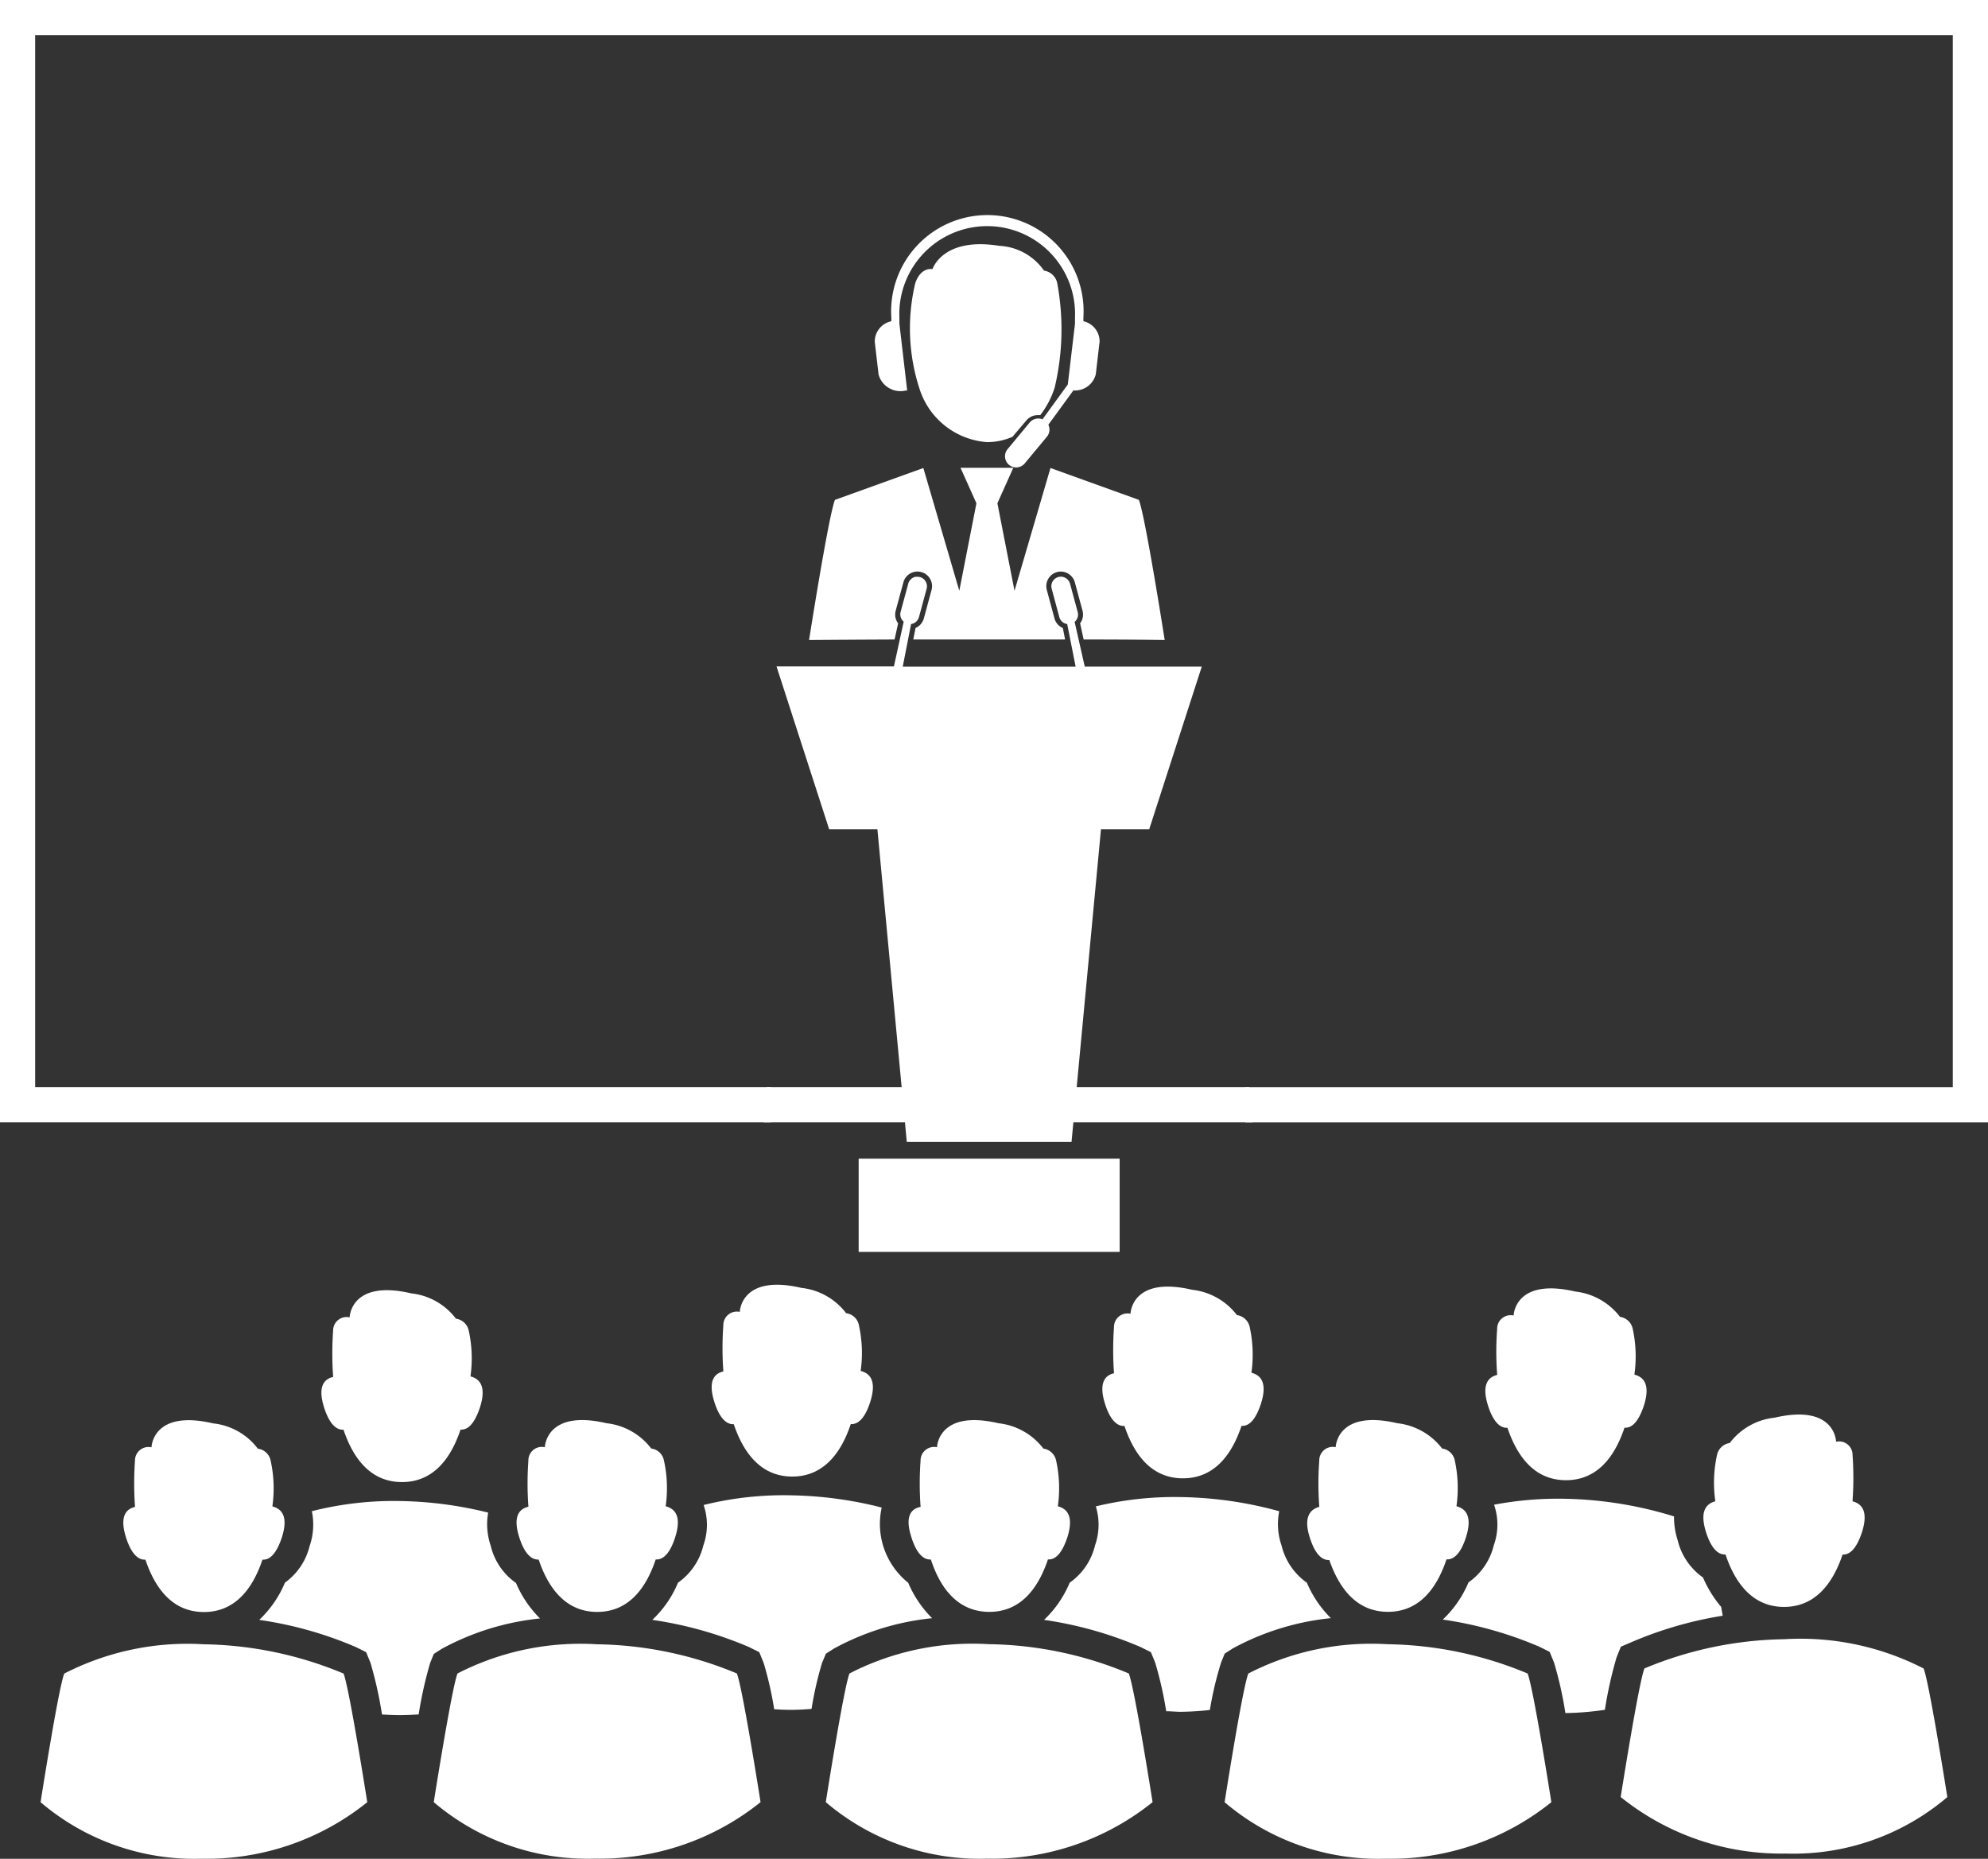
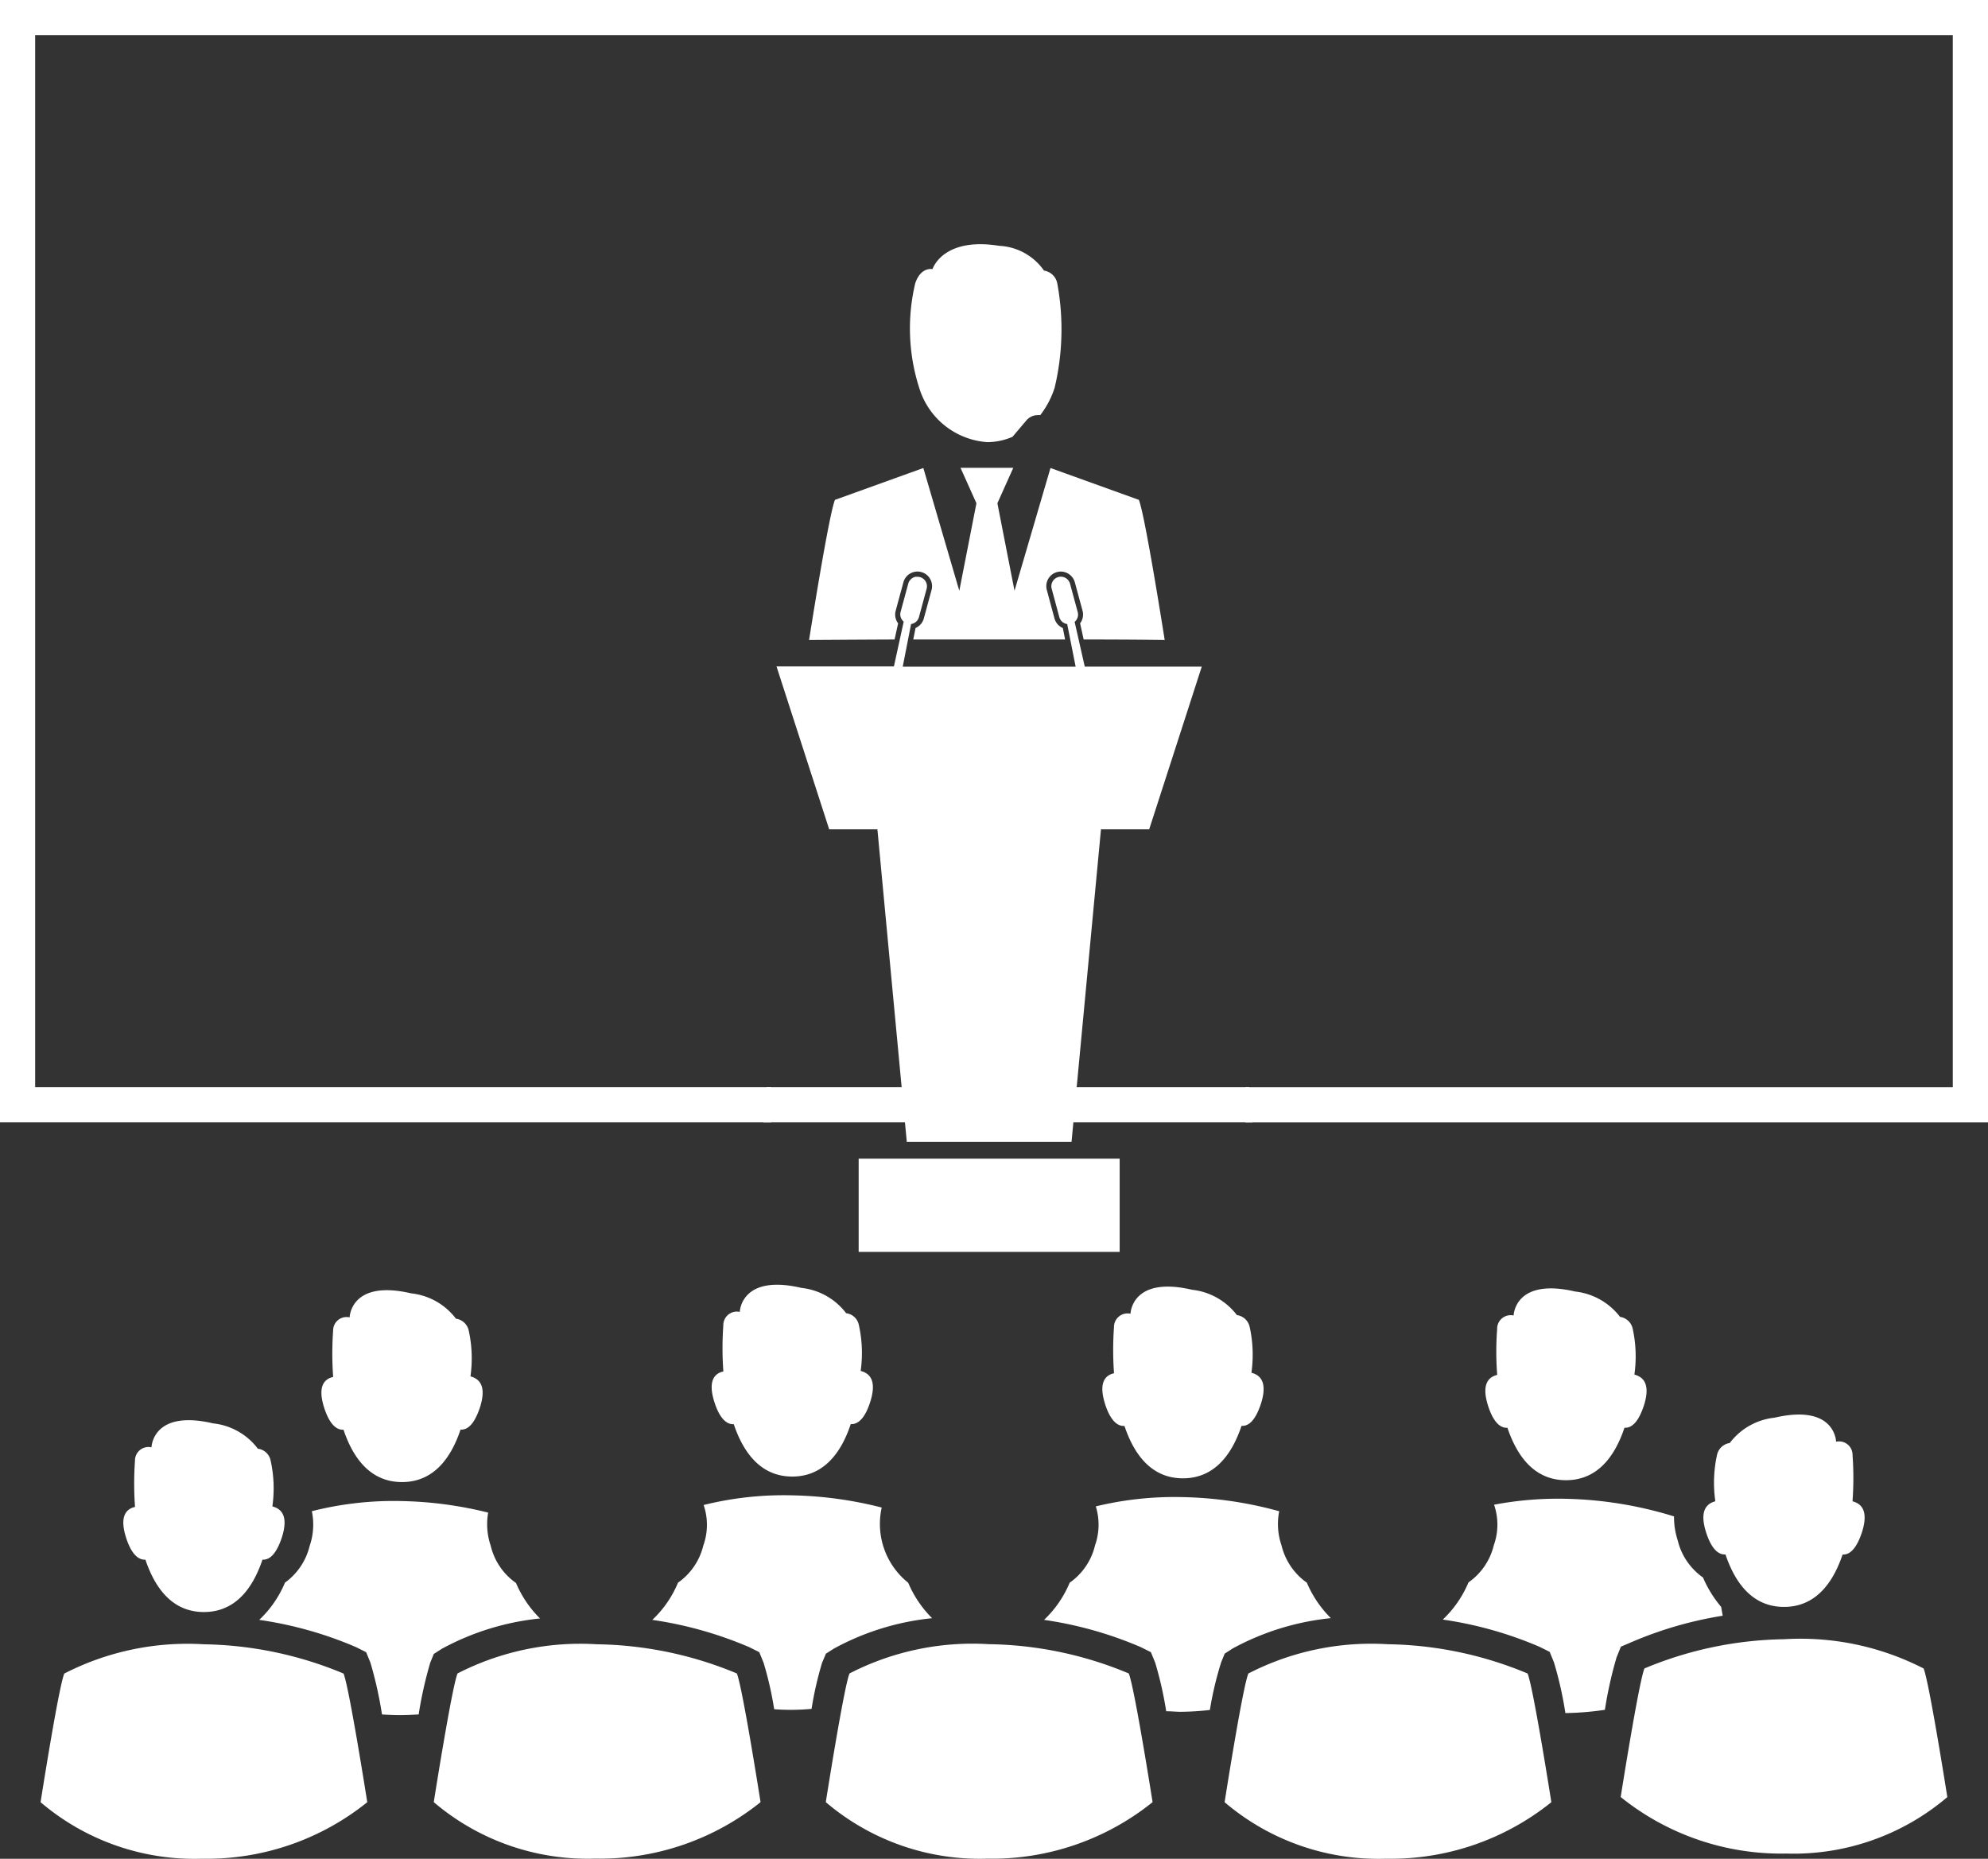
<svg xmlns="http://www.w3.org/2000/svg" data-name="Group 46866" width="39.25" height="36.702" viewBox="0 0 39.25 36.702">
  <rect x="0" y="0" width="39.25" height="36.702" fill="#333333" stroke="none" />
-   <path data-name="Path 57335" d="m184.314 156.96.075.645a.448.448 0 0 0 .537.316h.028l-.154-1.321v-.118a1.735 1.735 0 1 1 3.467 0v.12l-.142 1.2-.5.688a.22.22 0 0 0-.253.063l-.436.526a.22.22 0 0 0 .339.281l.437-.526a.221.221 0 0 0 .029-.237l.494-.678a.422.422 0 0 0 .443-.321l.075-.645a.409.409 0 0 0-.32-.4v-.073a1.9 1.9 0 1 0-3.792 0v.073a.41.41 0 0 0-.327.407z" transform="translate(-167.043 -150.21)" style="fill:#fff" />
  <path data-name="Path 57336" d="M189.842 160.438a.292.292 0 0 1 .225-.106.3.3 0 0 1 .05 0 1.746 1.746 0 0 0 .285-.544 4.989 4.989 0 0 0 .049-2.07.316.316 0 0 0-.26-.24 1.144 1.144 0 0 0-.883-.489c-1.12-.18-1.318.46-1.318.46s-.229-.052-.341.279a3.85 3.85 0 0 0 .085 2.086 1.514 1.514 0 0 0 1.335 1.051 1.263 1.263 0 0 0 .5-.105z" transform="translate(-169.579 -152.135)" style="fill:#fff" />
  <path data-name="Path 57337" d="M176.354 192.422h.952l.58 6.17h3.253l.581-6.17h.952l1.038-3.212h-2.31l-.2-.884a.188.188 0 0 0 .061-.193l-.152-.561a.187.187 0 1 0-.362.1l.151.561a.188.188 0 0 0 .155.136l.167.842h-3.414l.165-.842a.189.189 0 0 0 .155-.136l.152-.561a.188.188 0 0 0-.132-.23.208.208 0 0 0-.049-.006h-.04a.192.192 0 0 0-.039.013l-.022.012a.165.165 0 0 0-.035.03c0 .005-.01.009-.014.015a.186.186 0 0 0-.031.062l-.152.561a.189.189 0 0 0 .061.193l-.076.348-.117.536h-2.318z" transform="translate(-159.983 -176.047)" style="fill:#fff" />
  <path data-name="Rectangle 20053" transform="translate(16.953 22.878)" style="fill:#fff" d="M0 0h5.153v1.841H0z" />
  <path data-name="Path 57338" d="M178.3 180.866s.719-.006 1.688-.01l.07-.319a.287.287 0 0 1-.048-.249l.152-.561a.288.288 0 1 1 .556.151l-.152.561a.29.29 0 0 1-.164.19l-.045.227h2.998l-.045-.226a.292.292 0 0 1-.165-.19l-.151-.561a.288.288 0 0 1 .2-.354.285.285 0 0 1 .075-.01.289.289 0 0 1 .278.212l.152.561a.287.287 0 0 1-.048.249l.07.319c1.058 0 1.6.01 1.6.01s-.386-2.465-.51-2.767l-1.745-.629-.71 2.424-.338-1.728.314-.7h-1.042l.314.7-.338 1.728-.71-2.424-1.745.629c-.124.301-.511 2.767-.511 2.767z" transform="translate(-162.326 -168.229)" style="fill:#fff" />
  <path data-name="Path 57342" d="M135.126 156.705h15.224v-.694h-14.53V135.24h37.861v20.772h-13.967v.694h14.662v-22.16h-39.25z" transform="translate(-135.126 -134.546)" style="fill:#fff" />
  <path data-name="Path 57343" d="M205.144 234.943h9.656l-.065-.694h-9.525z" transform="translate(-190.07 -212.784)" style="fill:#fff" />
  <path data-name="Path 57345" d="M164.651 255.153c.082.266.209.462.387.451.205.611.565 1.034 1.155 1.034s.95-.423 1.156-1.036c.178.012.3-.184.387-.45.126-.408-.01-.552-.19-.6v-.011a2.544 2.544 0 0 0-.037-.9.3.3 0 0 0-.251-.229 1.277 1.277 0 0 0-.883-.5c-1.2-.281-1.216.474-1.216.474a.266.266 0 0 0-.326.266 6.3 6.3 0 0 0 0 .9.047.047 0 0 0 0 .011c-.172.037-.308.182-.182.59z" transform="translate(-158.256 -227.374)" style="fill:#fff" />
  <path data-name="Path 57346" d="M200.44 254.646c.082.266.209.461.387.451.206.611.566 1.034 1.155 1.034s.951-.423 1.155-1.036c.179.012.305-.183.388-.449.126-.409-.01-.553-.191-.6v-.011a2.548 2.548 0 0 0-.038-.9.292.292 0 0 0-.25-.229 1.28 1.28 0 0 0-.883-.5c-1.2-.28-1.217.474-1.217.474a.267.267 0 0 0-.325.266 6.318 6.318 0 0 0 0 .9v.01c-.171.037-.307.181-.181.59z" transform="translate(-186.34 -226.976)" style="fill:#fff" />
  <path data-name="Path 57347" d="M236.27 254.817c.081.266.21.46.388.449.206.613.565 1.034 1.154 1.034s.951-.421 1.157-1.036c.179.012.3-.181.387-.448.126-.409-.01-.553-.19-.6v-.01a2.566 2.566 0 0 0-.037-.9.3.3 0 0 0-.251-.229 1.289 1.289 0 0 0-.884-.5c-1.2-.28-1.217.473-1.217.473a.268.268 0 0 0-.326.266 6.312 6.312 0 0 0 0 .9.024.024 0 0 0 0 .01c-.171.037-.306.182-.181.591z" transform="translate(-214.457 -227.11)" style="fill:#fff" />
  <path data-name="Path 57348" d="M271.389 254.983c.082.267.209.461.387.45.207.613.566 1.035 1.156 1.035s.949-.422 1.155-1.036c.178.012.3-.182.387-.449.126-.408-.01-.552-.19-.6a.08.08 0 0 0 0-.011 2.564 2.564 0 0 0-.036-.9.3.3 0 0 0-.249-.229 1.292 1.292 0 0 0-.884-.5c-1.2-.28-1.217.473-1.217.473a.267.267 0 0 0-.325.267 5.954 5.954 0 0 0 0 .895v.011c-.173.042-.31.187-.184.594z" transform="translate(-242.014 -227.241)" style="fill:#fff" />
  <path data-name="Path 57349" d="M146.485 267.075c.082.267.21.462.387.451.206.612.565 1.034 1.155 1.034s.95-.422 1.156-1.034c.178.011.3-.184.387-.451.126-.409-.009-.552-.19-.6v-.011a2.545 2.545 0 0 0-.037-.9.294.294 0 0 0-.251-.229 1.273 1.273 0 0 0-.884-.5c-1.2-.281-1.216.473-1.216.473a.267.267 0 0 0-.326.266 6.391 6.391 0 0 0 0 .9.047.047 0 0 0 0 .011c-.171.038-.307.181-.181.59z" transform="translate(-144.001 -236.73)" style="fill:#fff" />
-   <path data-name="Path 57350" d="M182.548 267.062c.082.266.209.461.387.452.206.611.567 1.034 1.156 1.034s.95-.423 1.155-1.036c.18.012.305-.183.388-.45.126-.409-.009-.551-.19-.6a.043.043 0 0 0 0-.011 2.535 2.535 0 0 0-.037-.9.291.291 0 0 0-.249-.229 1.287 1.287 0 0 0-.883-.5c-1.2-.28-1.218.474-1.218.474a.266.266 0 0 0-.325.266 6.266 6.266 0 0 0 0 .9v.009c-.175.04-.31.183-.184.591z" transform="translate(-172.3 -236.72)" style="fill:#fff" />
-   <path data-name="Path 57351" d="M218.5 267.06c.081.267.209.46.388.45.2.613.565 1.034 1.154 1.034s.951-.421 1.157-1.036c.178.012.3-.181.387-.448.125-.408-.01-.553-.19-.6v-.011a2.554 2.554 0 0 0-.037-.9.3.3 0 0 0-.25-.229 1.287 1.287 0 0 0-.883-.5c-1.2-.28-1.217.473-1.217.473a.268.268 0 0 0-.325.267 6.265 6.265 0 0 0 0 .9.054.054 0 0 0 0 .011c-.184.035-.314.18-.184.589z" transform="translate(-200.509 -236.717)" style="fill:#fff" />
-   <path data-name="Path 57352" d="M256.609 268.543c.59 0 .95-.421 1.156-1.036.178.012.305-.181.388-.448.126-.408-.011-.553-.19-.6a.039.039 0 0 0 0-.011 2.569 2.569 0 0 0-.036-.9.294.294 0 0 0-.248-.229 1.294 1.294 0 0 0-.885-.5c-1.2-.28-1.217.473-1.217.473a.267.267 0 0 0-.324.267 6.033 6.033 0 0 0 0 .9v.011c-.18.05-.315.2-.189.6.082.267.209.46.387.45.21.602.568 1.023 1.158 1.023z" transform="translate(-229.206 -236.717)" style="fill:#fff" />
  <path data-name="Path 57353" d="M138.846 288.471a4.679 4.679 0 0 0 3.183 1.116 5.053 5.053 0 0 0 3.267-1.116s-.355-2.261-.468-2.54a7.42 7.42 0 0 0-2.757-.578 5.324 5.324 0 0 0-2.757.578c-.114.279-.468 2.54-.468 2.54z" transform="translate(-138.045 -252.886)" style="fill:#fff" />
  <path data-name="Path 57354" d="M291.384 266.6c.083.266.209.461.387.449.206.613.567 1.036 1.156 1.036s.95-.423 1.156-1.034c.176.01.3-.185.386-.451.126-.409-.009-.552-.189-.6a.091.091 0 0 0 0-.011 6.384 6.384 0 0 0 0-.9.267.267 0 0 0-.325-.266s-.014-.754-1.216-.474a1.276 1.276 0 0 0-.884.5.3.3 0 0 0-.25.23 2.55 2.55 0 0 0-.037.9V266c-.175.048-.31.191-.184.6z" transform="translate(-257.704 -236.356)" style="fill:#fff" />
  <path data-name="Path 57355" d="M286.976 284.883a7.406 7.406 0 0 0-2.756.577c-.113.278-.469 2.539-.469 2.539a5.052 5.052 0 0 0 3.268 1.116A4.68 4.68 0 0 0 290.2 288s-.356-2.261-.468-2.539a5.322 5.322 0 0 0-2.756-.578z" transform="translate(-251.753 -252.516)" style="fill:#fff" />
  <path data-name="Path 57356" d="M180.892 285.923a7.413 7.413 0 0 0-2.758-.576 5.312 5.312 0 0 0-2.757.576c-.113.278-.469 2.541-.469 2.541a4.683 4.683 0 0 0 3.184 1.115 5.063 5.063 0 0 0 3.268-1.115s-.355-2.264-.468-2.541z" transform="translate(-166.344 -252.88)" style="fill:#fff" />
  <path data-name="Path 57357" d="M217.307 288.457s-.356-2.263-.47-2.541a7.386 7.386 0 0 0-2.757-.578 5.308 5.308 0 0 0-2.757.578c-.113.278-.468 2.541-.468 2.541a4.684 4.684 0 0 0 3.184 1.116 5.057 5.057 0 0 0 3.268-1.116z" transform="translate(-194.551 -252.873)" style="fill:#fff" />
  <path data-name="Path 57358" d="M250.655 285.339a5.3 5.3 0 0 0-2.756.578c-.115.278-.469 2.541-.469 2.541a4.678 4.678 0 0 0 3.182 1.116 5.06 5.06 0 0 0 3.269-1.116s-.355-2.263-.469-2.541a7.408 7.408 0 0 0-2.757-.578z" transform="translate(-223.252 -252.873)" style="fill:#fff" />
  <path data-name="Path 57359" d="M159.406 273.794a2.146 2.146 0 0 1-.508.735 7.541 7.541 0 0 1 1.911.538l.2.1.085.208a7.866 7.866 0 0 1 .228 1.022c.113.007.228.013.349.013s.254-.006.375-.014a7.938 7.938 0 0 1 .229-1.024l.07-.171.156-.1a5.146 5.146 0 0 1 1.941-.6 2.178 2.178 0 0 1-.474-.7 1.25 1.25 0 0 1-.5-.737 1.32 1.32 0 0 1-.05-.653 7.646 7.646 0 0 0-1.709-.228 6.572 6.572 0 0 0-1.772.2 1.3 1.3 0 0 1-.044.688 1.257 1.257 0 0 1-.487.723z" transform="translate(-153.78 -242.544)" style="fill:#fff" />
  <path data-name="Path 57360" d="m198.387 274.8.157-.1a5.107 5.107 0 0 1 1.939-.6 2.2 2.2 0 0 1-.472-.7 1.487 1.487 0 0 1-.523-1.485 7.682 7.682 0 0 0-1.766-.241 6.55 6.55 0 0 0-1.75.191 1.207 1.207 0 0 1-.006.8 1.257 1.257 0 0 1-.5.734 2.127 2.127 0 0 1-.507.734 7.624 7.624 0 0 1 1.912.538l.2.1.085.209a6.824 6.824 0 0 1 .209.917 4.34 4.34 0 0 0 .738-.007 6.9 6.9 0 0 1 .208-.911z" transform="translate(-182.08 -242.148)" style="fill:#fff" />
  <path data-name="Path 57361" d="m234.4 275.1.07-.171.155-.1a5.122 5.122 0 0 1 1.941-.6 2.188 2.188 0 0 1-.474-.7 1.262 1.262 0 0 1-.5-.735 1.3 1.3 0 0 1-.046-.676 7.683 7.683 0 0 0-1.906-.279 6.607 6.607 0 0 0-1.715.183 1.229 1.229 0 0 1-.016.772 1.25 1.25 0 0 1-.5.735 2.144 2.144 0 0 1-.506.734 7.538 7.538 0 0 1 1.91.538l.2.1.085.208a7.323 7.323 0 0 1 .217.958c.091 0 .182.01.278.011a5.478 5.478 0 0 0 .584-.036 6.8 6.8 0 0 1 .223-.942z" transform="translate(-210.29 -242.278)" style="fill:#fff" />
  <path data-name="Path 57362" d="M271.209 274.83a7.587 7.587 0 0 1 1.792-.518l-.03-.174a2.3 2.3 0 0 1-.359-.581 1.255 1.255 0 0 1-.5-.736 1.483 1.483 0 0 1-.072-.47 7.756 7.756 0 0 0-2.139-.348 6.781 6.781 0 0 0-1.414.117 1.207 1.207 0 0 1-.005.8 1.251 1.251 0 0 1-.5.734 2.161 2.161 0 0 1-.507.734 7.555 7.555 0 0 1 1.91.538l.2.1.085.208a7.345 7.345 0 0 1 .225 1 5.761 5.761 0 0 0 .78-.064 8 8 0 0 1 .231-1.037l.085-.21z" transform="translate(-238.989 -242.409)" style="fill:#fff" />
</svg>